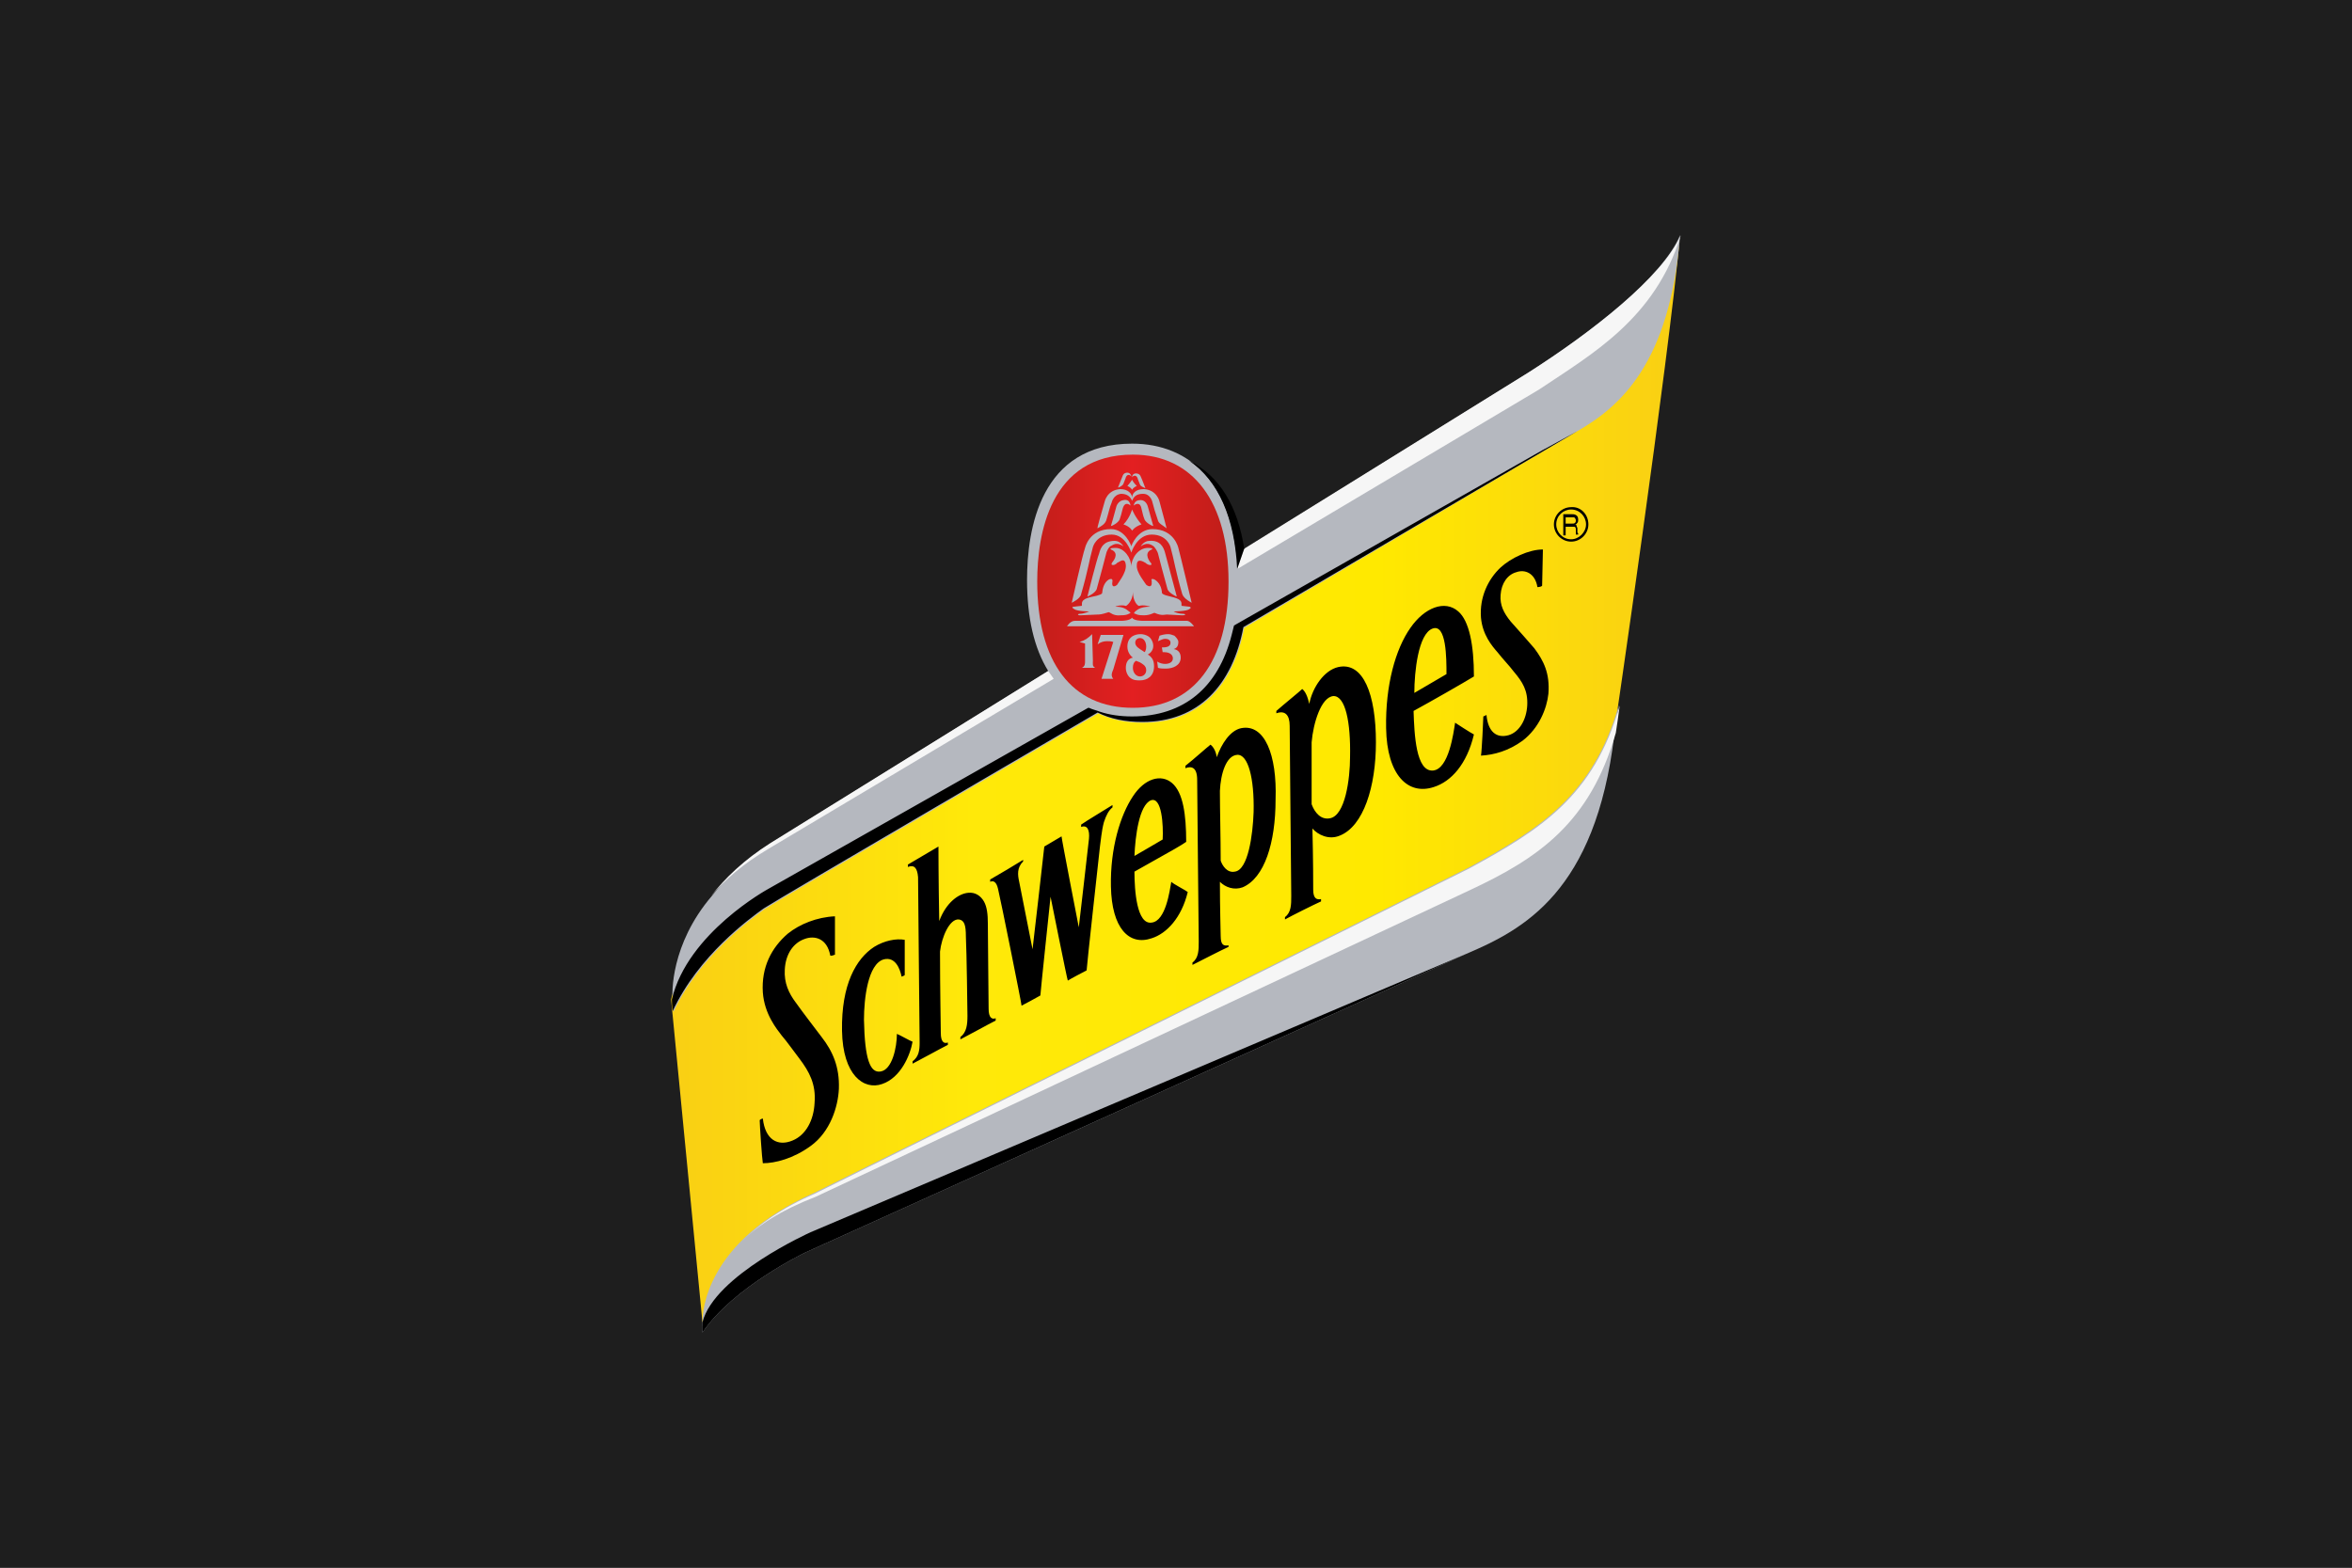
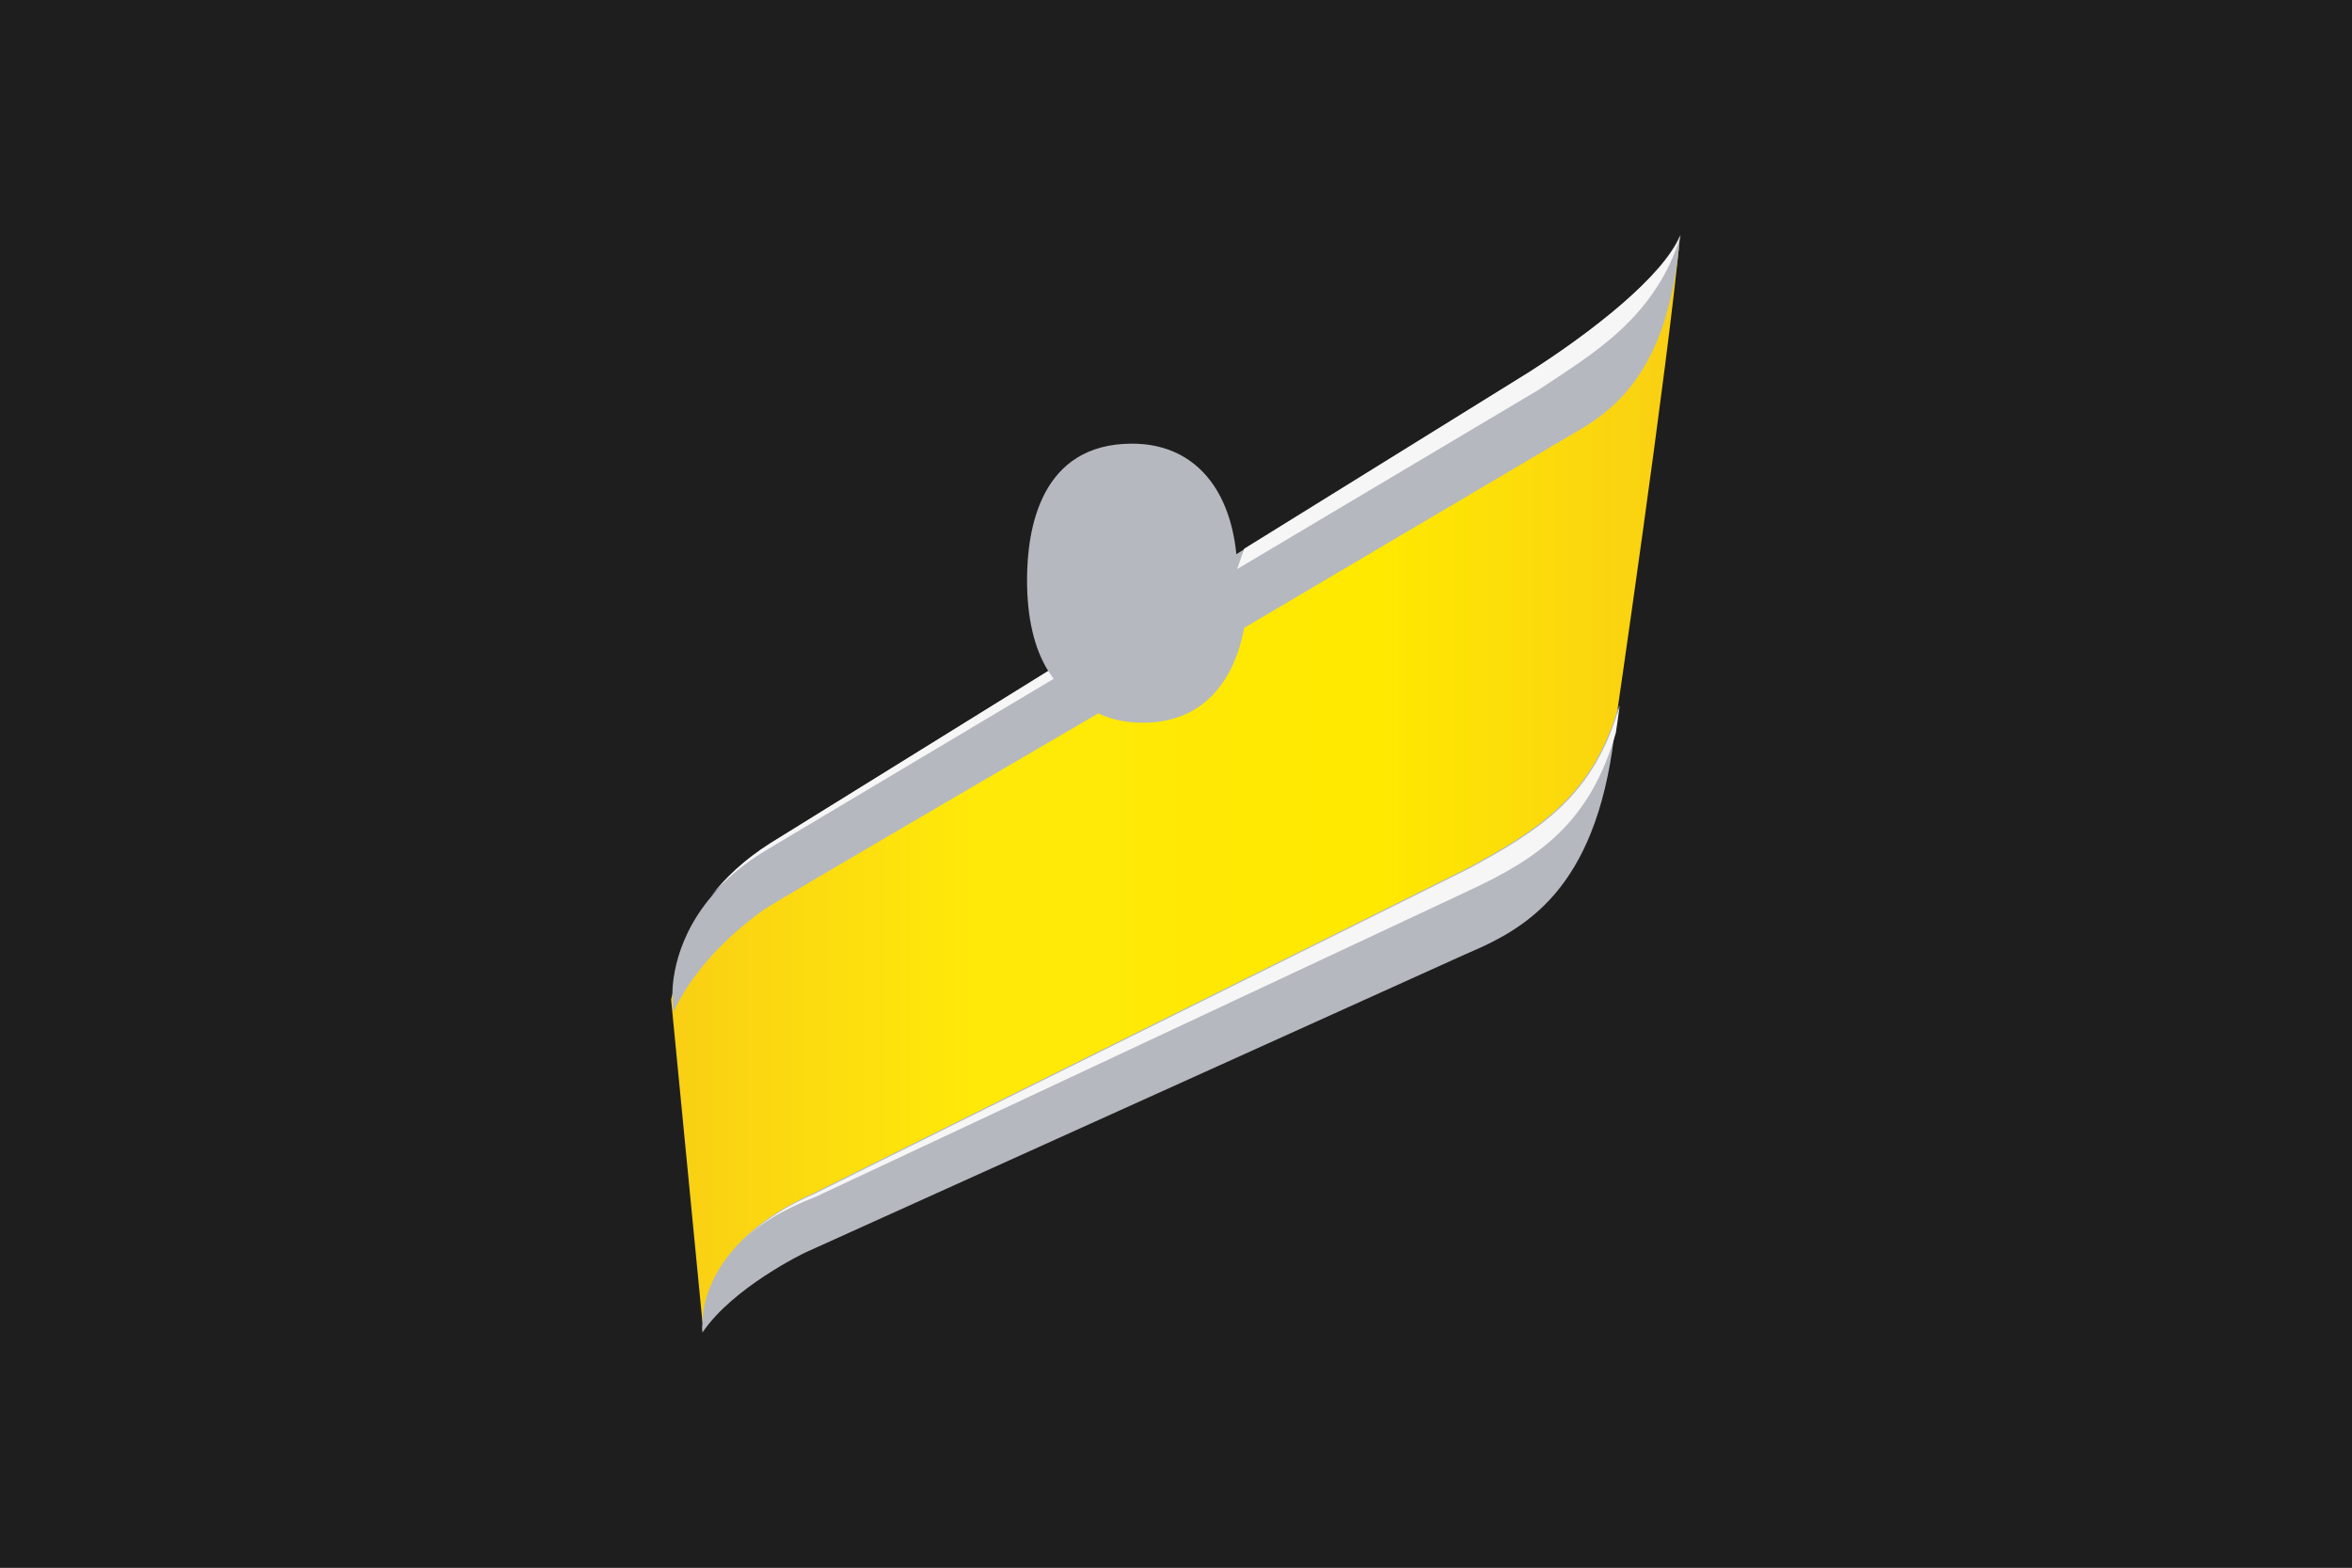
<svg xmlns="http://www.w3.org/2000/svg" version="1.1" id="Ebene_1" x="0px" y="0px" width="300px" height="200px" viewBox="0 0 300 200" enable-background="new 0 0 300 200" xml:space="preserve">
  <rect x="0" y="0" width="300" height="200" fill="#333333" stroke="none" />
  <g id="Ebene_1_2_">
    <g id="Ebene_1_1_">
      <g>
        <rect x="30" y="80" fill="none" stroke="#FF0000" stroke-width="0.2" stroke-miterlimit="10" width="240" height="40" />
        <rect x="50" y="70" fill="none" stroke="#FF0000" stroke-width="0.2" stroke-miterlimit="10" width="200" height="60" />
        <rect x="95" y="45" fill="none" stroke="#FF0000" stroke-width="0.2" stroke-miterlimit="10" width="110" height="110" />
-         <rect x="100" y="30" fill="none" stroke="#FF0000" stroke-width="0.2" stroke-miterlimit="10" width="100" height="140" />
-         <rect x="70" y="58" fill="none" stroke="#FF0000" stroke-width="0.2" stroke-miterlimit="10" width="160" height="84" />
      </g>
      <ellipse fill="none" stroke="#FF0000" stroke-width="0.2" stroke-miterlimit="10" cx="150" cy="100" rx="120" ry="40" />
      <ellipse fill="none" stroke="#FF0000" stroke-width="0.2" stroke-miterlimit="10" cx="150" cy="100" rx="100" ry="50" />
      <ellipse fill="none" stroke="#FF0000" stroke-width="0.2" stroke-miterlimit="10" cx="150" cy="100" rx="80" ry="60" />
      <circle fill="none" stroke="#FF0000" stroke-width="0.2" stroke-miterlimit="10" cx="150" cy="100" r="60" />
      <ellipse fill="none" stroke="#FF0000" stroke-width="0.2" stroke-miterlimit="10" cx="150" cy="100" rx="50" ry="70" />
      <g>
        <line fill="none" stroke="#FF0000" stroke-width="0.2" stroke-miterlimit="10" x1="150" y1="170" x2="150" y2="30" />
        <line fill="none" stroke="#FF0000" stroke-width="0.2" stroke-miterlimit="10" x1="270" y1="100" x2="30" y2="100" />
        <rect x="30" y="30" fill="none" stroke="#FF0000" stroke-width="0.2" stroke-miterlimit="10" width="240" height="140" />
      </g>
    </g>
  </g>
  <rect fill="#1E1E1E" width="300" height="200" />
  <g>
    <linearGradient id="SVGID_1_" gradientUnits="userSpaceOnUse" x1="85.6" y1="100.65" x2="214.3" y2="100.65" gradientTransform="matrix(1 0 0 -1 0 200)">
      <stop offset="0" style="stop-color:#F9CF14" />
      <stop offset="0.3" style="stop-color:#FFE909" />
      <stop offset="0.7" style="stop-color:#FFE900" />
      <stop offset="1" style="stop-color:#F9CF14" />
    </linearGradient>
    <path fill="url(#SVGID_1_)" d="M197.7,54.3l-53.3,30.4l-44.6,25.4c-12.1,6.9-14.2,17.4-14.2,17.4l4,41.2c3.4-8,13.8-13.7,13.8-13.7   l40.9-18.5l39.3-17.7c5.6-2.3,19.3-4.8,22.3-25.4c0,0,6.9-47,8.4-63.4C213.7,38.1,206,49.7,197.7,54.3z" />
    <path fill="#B5B8BF" d="M195,47.5l-37.3,23.2c-0.9-8.9-5.8-14.1-13.3-14.1C132.7,56.6,131,67.5,131,74c0,4.8,0.9,8.7,2.7,11.6   l-35.4,22c-3.3,2.1-5.7,4.4-7.5,6.7c-5.3,6.2-5.1,12.5-5,13.2c0,0.1,0,0.2,0,0.2c0,0.8,0.1,1.4,0.1,1.4c3.3-7.1,9.8-11.8,11.6-13.1   c1.8-1.2,42.6-25,42.6-25c1.6,0.8,3.5,1.2,5.7,1.2c7.2,0,11.5-4.7,12.9-12.1L201.2,55l-0.2,0.1l0.2-0.1c5.4-3.1,11.8-8.6,13.1-25   C212.1,35.3,203,42.4,195,47.5z M187,121.7l-84.3,38.1c0,0-9.2,4.4-13.1,10.2c0,0-0.1-0.5,0-1.3c0,0,0,0,0-0.1   c0-1.1,0.3-10.2,14.2-16.4l83.5-41.5c9-4.9,15.9-9.2,19.2-20.8c-0.2,1.4-0.4,2.6-0.6,3.9C203.5,113.8,194.3,118.6,187,121.7z" />
-     <path fill="#F6F6F6" d="M94.6,158.4c2.1-2.1,5.1-4.3,9.3-6.1l83.5-41.5c9-4.9,15.9-9.2,19.2-20.8c-0.2,1.4-0.3,2.3-0.5,3.5   c0-0.1,0,0.1,0,0c-3.3,11.5-9.9,16-18.7,20.1L104,152.7C99.6,154.4,96.7,156.3,94.6,158.4L94.6,158.4z M98.2,107.6   c-3.3,2.1-5.7,4.4-7.5,6.7c1.8-2.1,4.1-4.1,7.3-6l36.4-21.7c-0.2-0.3-0.5-0.7-0.7-1L98.2,107.6z M195,47.5L158.7,70l0,0l0,0   l-0.9,2.6l38.5-22.9c6.7-4.5,14.8-9,18.1-19.7C212.1,35.3,203,42.4,195,47.5z" />
+     <path fill="#F6F6F6" d="M94.6,158.4c2.1-2.1,5.1-4.3,9.3-6.1l83.5-41.5c9-4.9,15.9-9.2,19.2-20.8c-0.2,1.4-0.3,2.3-0.5,3.5   c-3.3,11.5-9.9,16-18.7,20.1L104,152.7C99.6,154.4,96.7,156.3,94.6,158.4L94.6,158.4z M98.2,107.6   c-3.3,2.1-5.7,4.4-7.5,6.7c1.8-2.1,4.1-4.1,7.3-6l36.4-21.7c-0.2-0.3-0.5-0.7-0.7-1L98.2,107.6z M195,47.5L158.7,70l0,0l0,0   l-0.9,2.6l38.5-22.9c6.7-4.5,14.8-9,18.1-19.7C212.1,35.3,203,42.4,195,47.5z" />
    <g>
      <linearGradient id="SVGID_2_" gradientUnits="userSpaceOnUse" x1="132.264" y1="125.85" x2="156.664" y2="125.85" gradientTransform="matrix(1 0 0 -1 0 200)">
        <stop offset="0" style="stop-color:#C31E1A" />
        <stop offset="0.5" style="stop-color:#E31F21" />
        <stop offset="1" style="stop-color:#C01E19" />
      </linearGradient>
-       <path fill="url(#SVGID_2_)" d="M132.3,74.2c0-6,1.6-16.2,12.2-16.2c7.7,0,12.2,6.1,12.2,16.2c0,10.3-4.5,16.1-12.2,16.1    C136.7,90.3,132.3,84.5,132.3,74.2z" />
    </g>
    <path fill="#B5B8BF" d="M148.6,70.5l1.5,5.6c-0.1,0-1.1-0.5-1.2-1c-0.7-2.5-0.8-3-1.2-4.5c0-0.1-0.4-0.9-0.7-1   c-0.3-0.2-0.8-0.4-1.5,0.1c0,0,0.4-0.7,1.1-0.7C148,68.9,148.4,69.8,148.6,70.5z M152.3,79.9c0,0-0.5-0.7-0.9-0.7h-5.7   c0,0-1.1,0-1.3-0.4c-0.3,0.4-1.3,0.4-1.3,0.4h-6c-0.6,0-1,0.7-1,0.7H152.3z M146.7,77.4c-1.4,0-1.7,0.5-1.9,0.6   c-0.2,0.2-0.2,0.3,0,0.3c0.2,0.1,0.4,0.2,1.1,0.2c0.9,0,1.3-0.4,1.4-0.3c0.9,0.4,1.3,0.2,1.5,0.2l2,0.1c0.5,0,0.5-0.2,0-0.2   c-0.4,0-1-0.2-1.1-0.3c0,0,1.7,0,2-0.3c0.4-0.2,0-0.3,0-0.3c-0.2,0-0.7-0.1-0.9-0.1c-0.1,0-0.1,0-0.1-0.1V77c0-0.7-1.2-0.8-1.8-1   c-0.8-0.2-0.7-0.4-0.7-0.5c-0.1-0.9-0.6-1.4-1-1.6c-0.3-0.1-0.4,0-0.3,0.2v0.4c-0.1,0.6-0.7,0.1-0.7,0.1c-0.1-0.2-1.3-1.6-1.2-2.5   c0-1,0.9-0.4,1.1-0.3c0.4,0.4,1.1,0.4,0.6-0.1c0,0-0.8-1,0-1.5c0,0,0.8-0.3-0.3-0.3c-1.2,0-2.1,1.3-2.1,2.4c0-1.1-0.9-2.4-2-2.4   c-1.2,0-0.4,0.3-0.4,0.3c0.9,0.5,0,1.5,0,1.5c-0.4,0.5,0.3,0.5,0.6,0.1c0.3-0.1,1-0.8,1.1,0.3c0.1,1-1.1,2.4-1.1,2.5   c-0.1,0.1-0.8,0.6-0.6-0.5c0-0.2-0.1-0.3-0.4-0.2c-0.4,0.2-0.8,0.7-0.9,1.6c0,0.2,0,0.3-0.7,0.5c-0.8,0.2-1.9,0.3-1.9,1v0.2   c0,0.1,0,0.1-0.1,0.1c-0.2,0-0.8,0.1-0.9,0.1c0,0-0.5,0,0,0.3c0.4,0.3,1.9,0.3,1.9,0.3c0.1,0-0.7,0.3-1.1,0.3c-0.4,0-0.4,0.2,0,0.2   l2.2-0.1c0.2,0,0.5,0,1.4-0.3c0.2,0,0.6,0.5,1.5,0.4c0.7,0,0.9-0.1,1.1-0.2c0.2-0.1,0.3-0.1,0-0.3c-0.2-0.1-0.5-0.6-1.7-0.6   c-0.2,0,0.7-0.3,1.3-0.1c0.1,0,0.9-0.6,0.9-1.8c0,1.2,0.6,1.8,0.8,1.8C145.8,77.1,146.8,77.4,146.7,77.4z M144.4,63.5   c0-0.5-0.5-1.1-1.5-1.1c-1.7,0.1-2,1.6-2,1.6c-0.5,1.8-1,3.4-0.9,3.4c0.5-0.3,0.9-0.5,1.1-1c0.4-1.3,0.4-1.6,0.7-2.3   c0,0,0.2-1,1.2-1.1c0.8,0,1.2,0.4,1.4,0.9c0.2-0.5,0.5-0.9,1.4-0.9c1,0,1.2,1.1,1.2,1.1c0.2,0.8,0.3,1.1,0.7,2.3   c0.1,0.4,0.6,0.6,1.1,1c0,0-0.4-1.6-0.9-3.4c0,0-0.3-1.5-2-1.6C144.8,62.4,144.4,63,144.4,63.5z M138.4,69.9c-0.3,0.8-1.7,7-1.7,7   s1.1-0.5,1.2-1.1c0.9-3.1,1-4.2,1.5-6c0,0,0.4-1.6,2.4-1.6c1.8,0,2.5,2.3,2.5,2.3s0.7-2.3,2.6-2.3c2,0,2.4,1.6,2.4,1.6   c0.5,1.8,0.6,2.9,1.5,6c0.2,0.6,1.2,1.1,1.2,1.1s-1.5-6.3-1.7-7c0,0-0.5-2.4-3.3-2.4c-1.9,0-2.7,2.1-2.7,2.2c0-0.1-0.8-2.2-2.6-2.2   C138.9,67.5,138.4,69.9,138.4,69.9z M145.1,61c0,0.1,0.2,0.5,0.3,0.8s0.6,0.4,0.7,0.5c0,0-0.4-1.1-0.6-1.5c0,0-0.1-0.4-0.6-0.4   c-0.3,0-0.5,0.2-0.5,0.5C144.5,60.7,144.9,60.5,145.1,61z M145.6,64.9c0.2,0.8,0.2,0.9,0.4,1.4c0.2,0.4,0.9,0.8,1.1,0.8   c0,0-0.5-1.8-0.7-2.5c0,0-0.2-0.8-0.9-0.8c-0.5,0-0.8,0.2-0.9,0.7C144.6,64.5,145.4,63.8,145.6,64.9z M143.3,63.8   c-0.7,0.1-0.9,0.8-0.9,0.8c-0.2,0.8-0.7,2.5-0.7,2.5c0.2,0,0.9-0.4,1.1-0.8c0.2-0.6,0.2-0.6,0.4-1.4c0.3-1.1,1-0.4,1-0.4   C144.1,63.9,143.8,63.7,143.3,63.8z M138.7,76.1c0.1,0,1.1-0.5,1.2-1c0.7-2.5,0.8-3,1.2-4.5c0-0.1,0.3-0.9,0.7-1   c0.3-0.2,0.8-0.4,1.5,0.1c0,0-0.4-0.7-1.1-0.7c-1.4,0-1.8,0.8-2,1.6C139.9,71.3,138.7,76.1,138.7,76.1z M143.3,66.9   c0.9,0.3,1.1,0.8,1.1,0.8s0.3-0.5,1.2-0.8c-0.8-0.9-1.2-1.9-1.2-1.9S144.1,66.1,143.3,66.9z M143.8,60.3c-0.5,0-0.6,0.4-0.6,0.4   c-0.2,0.5-0.6,1.5-0.6,1.5c0.1,0,0.6-0.2,0.7-0.5c0.1-0.3,0.3-0.7,0.3-0.8c0.2-0.5,0.6-0.3,0.7-0.1   C144.3,60.6,144.1,60.3,143.8,60.3z M143.8,62c0.5,0.2,0.6,0.5,0.6,0.5s0.1-0.3,0.6-0.5c-0.5-0.5-0.6-0.8-0.6-0.8   S144.3,61.4,143.8,62z M139.3,80.9c-0.5,0.5-0.9,0.8-1.6,1l0.7,0.2v2.2c0,0.4,0,0.7-0.4,0.9h1.7c-0.4-0.2-0.3-0.5-0.3-0.9   L139.3,80.9L139.3,80.9z M140,82.2c0.4-0.3,0.8-0.4,1.2-0.4c0.3,0,0.5,0,0.8,0.1l-1.5,4.7h1.5c-0.1-0.1-0.2-0.3-0.2-0.5   s0.1-0.5,0.2-0.7l1.3-4.4h-2.9L140,82.2z M145.4,84.5c0.3,0.2,0.8,0.4,0.8,1c0,0.5-0.4,0.8-0.8,0.8c-0.5,0-0.9-0.5-0.9-1.1   c0-0.4,0.1-0.7,0.4-0.9L145.4,84.5z M143.6,85.2c0,0.6,0.3,1.1,0.6,1.3c0.4,0.3,0.8,0.3,1.2,0.3c0.9,0,1.8-0.5,1.8-1.8   c0-0.8-0.3-1.2-0.8-1.5c0.4-0.2,0.7-0.6,0.7-1.1s-0.3-1-0.6-1.2s-0.7-0.3-1-0.3c-0.4,0-0.8,0.1-1.1,0.3c-0.4,0.3-0.6,0.7-0.6,1.3   c0,0.6,0.3,1.1,0.7,1.4C143.9,84,143.6,84.5,143.6,85.2z M145.7,83c-0.3-0.2-0.9-0.5-0.9-1c0-0.4,0.3-0.6,0.6-0.6   c0.5,0,0.8,0.5,0.8,1.1c0,0.3-0.1,0.6-0.2,0.7L145.7,83z M148.3,83.2h0.2c0.3,0,1.1,0.1,1.1,0.8c0,0.5-0.5,0.7-1,0.7   c-0.3,0-0.7-0.1-1-0.3l0.1,0.8c0.3,0.1,0.7,0.1,1,0.1c0.9,0,1.9-0.4,1.9-1.4c0-0.6-0.3-1-0.9-1.1c0.4-0.1,0.6-0.4,0.6-0.9   c0-0.3-0.3-0.6-0.5-0.8c-0.3-0.1-0.5-0.2-0.8-0.2c-0.4,0-0.8,0.1-1.1,0.2l-0.2,0.7c0.3-0.1,0.6-0.3,0.9-0.3c0.3,0,0.7,0.1,0.7,0.5   c0,0.5-0.5,0.6-1.1,0.6L148.3,83.2L148.3,83.2z" />
-     <path d="M187,121.7l-84.3,38.1c0,0-9.2,4.4-13.1,10.2c0,0-0.1-0.5,0-1.3l0,0c1.5-6,13.8-11.5,13.8-11.5L187,121.7z M197,57.3   c-0.1,0-0.1,0.1-0.2,0.1l-38,21.6l-1.4,0.8c-0.1,0.4-0.2,0.8-0.3,1.2c-1.7,6.7-6.1,10.4-12.7,10.4c-1.5,0-2.9-0.2-4.1-0.6   c-0.5-0.2-1-0.3-1.4-0.5h-0.1L98,113.4c0,0-10.3,5.6-12.3,14.1c0,0.9,0.1,1.5,0.1,1.5c3.3-7.1,9.8-11.8,11.6-13.1   c1.8-1.2,42.6-25,42.6-25c1.6,0.8,3.5,1.2,5.7,1.2c7.2,0,11.5-4.7,12.9-12.1l42.6-25L197,57.3z M157.8,72.6l0.9-2.6   c-0.8-5.3-3.1-9.3-7-11.2C155.4,61.3,157.5,66.1,157.8,72.6z M202.6,66.9c0,1.2-1,2.2-2.2,2.2s-2.2-1-2.2-2.2s1-2.2,2.2-2.2   C201.6,64.6,202.6,65.6,202.6,66.9z M202.3,66.9c0-1-0.8-1.9-1.9-1.9c-1,0-1.9,0.8-1.9,1.9c0,1,0.8,1.9,1.9,1.9   C201.4,68.8,202.3,67.9,202.3,66.9z M200.5,66.8c0.2,0,0.3,0,0.4-0.1c0.1-0.1,0.1-0.2,0.1-0.3c0-0.2-0.1-0.3-0.2-0.4   c-0.1,0-0.2,0-0.3,0h-0.8v0.8H200.5z M199.4,65.6h1.1c0.2,0,0.3,0,0.5,0.1s0.3,0.3,0.3,0.6c0,0.1,0,0.3-0.1,0.4s-0.1,0.2-0.3,0.2   c0.1,0,0.2,0.1,0.2,0.2s0.1,0.2,0.1,0.3v0.3c0,0.1,0,0.2,0,0.2c0,0.1,0.1,0.1,0.1,0.2v0.1H201c0,0,0,0,0-0.1c0,0,0-0.1,0-0.2v-0.4   c0-0.2-0.1-0.3-0.2-0.3c-0.1,0-0.2,0-0.3,0h-0.8v1.1h-0.3V65.6z M106.5,121.8c0-0.4,0-4.4,0-4.9c-2.3,0.1-4.5,1-6,2.2   c-2.1,1.8-3.4,4.3-3.2,7.5c0.2,2.8,1.8,4.7,2.4,5.5c0.7,0.8,1.6,2.1,2.3,3c1.2,1.6,2.1,3.2,1.9,5.6c-0.1,2.2-1.1,4.1-2.8,4.8   c-1.9,0.8-3.5-0.1-3.8-2.8c-0.1,0-0.3,0.1-0.4,0.2c0,0.6,0.3,5,0.4,5.5c1.6,0,3.9-0.6,6.1-2.2c2.5-1.8,3.5-5,3.6-7.3   c0.1-2.8-0.8-4.8-2.2-6.6c-0.6-0.8-2.3-3-3.3-4.4c-0.9-1.2-1.5-2.5-1.4-4.2c0.1-2,1.1-3.4,2.5-3.9c1.3-0.5,2.9-0.1,3.3,2.1   C106.1,122,106.4,121.8,106.5,121.8z M114.4,131.9c0,1.7-0.6,4.6-2.1,4.8c-1.3,0.2-2-1.5-2.1-6.6c0-2.7,0.5-7.1,2.5-7.7   c1.5-0.4,2.1,1.2,2.3,2.2c0.2-0.1,0.3-0.1,0.4-0.2c0-1,0-4.1,0-4.5c-1.1-0.2-2.6,0.1-3.9,0.9c-2.3,1.5-4.2,4.8-4.1,10.7   c0.1,5.7,2.8,7.6,5.1,6.8c2.4-0.8,3.6-3.7,3.9-5.4C116.1,132.8,114.7,132,114.4,131.9z M130.5,109.7c-0.8,0.5-3.3,2-4.2,2.5   c0,0.1,0,0.2,0,0.3c0.4-0.2,0.8,0,1,0.9c0.3,1.2,3,14.6,3,14.9c0.2-0.1,1.9-1,2.4-1.3c0-0.3,1.3-12.6,1.3-12.6s2.1,10.5,2.2,10.7   c0.3-0.2,2-1.1,2.4-1.3c0-0.4,1.6-14.9,1.7-15.8c0.1-0.6,0.2-2,0.5-3.1c0.3-0.9,0.6-1.5,1.1-1.9c0-0.1,0-0.2,0-0.3   c-1.1,0.7-3.3,2-4,2.5c0,0.1,0,0.2,0,0.3c0.8-0.3,1.1,0.4,1,1.5c-0.1,1-1.3,11.3-1.3,11.3s-2.2-11.3-2.2-11.6   c-0.2,0.1-2,1.2-2.2,1.3c0,0.2-1.5,13.1-1.5,13.1c-0.1-0.5-1.5-7.6-1.7-8.6c-0.2-0.9-0.3-1.8,0.5-2.6   C130.5,109.9,130.5,109.8,130.5,109.7z M151.3,107.4c0-3.5-0.4-6.3-1.8-7.5c-1.4-1.2-3.5-0.6-5,1.7c-1.6,2.4-2.9,6.6-2.8,11.5   c0.1,5.3,2.3,7.6,5.2,6.6c1.9-0.6,3.8-2.6,4.6-5.9c-0.4-0.3-1.8-1-2.1-1.3c-0.2,1.1-0.7,5-2.5,5.2c-1.9,0.3-2.2-4.1-2.2-6.5   C150.4,108,150.4,108,151.3,107.4z M146.8,102.1c1.4-0.5,1.6,3.2,1.5,5c-0.7,0.4-2.7,1.6-3.6,2.1   C144.8,106.7,145.3,102.7,146.8,102.1z M188,86.3c0-4-0.6-7.1-2-8.3c-1.7-1.5-4.3-0.5-6.1,2.1c-1.9,2.7-3.2,7.3-3.1,12.8   c0.1,6,2.8,8.6,6.1,7.5c2.2-0.7,4.2-2.9,5.1-6.7c-0.4-0.2-2.1-1.3-2.4-1.5c-0.2,1.3-0.8,5.9-2.8,6.1c-2.2,0.2-2.4-4.6-2.5-7.6   C182.5,89.5,186.7,87.1,188,86.3z M182.7,80.2c1.8-0.7,1.8,3.8,1.8,5.8c-0.7,0.4-3.4,2-4.1,2.4C180.4,85.7,180.9,80.9,182.7,80.2z    M158.3,92.9c-1.4,0.3-2.5,2-3.1,3.7c-0.1-0.7-0.4-1.3-0.8-1.6c-0.4,0.3-2.3,2-3.2,2.7c0,0.1,0,0.2,0,0.3c0.8-0.3,1.5-0.1,1.5,1.5   c0,1.5,0.2,20,0.2,20.6c0,1.1,0,2.1-0.8,2.7c0,0.1,0,0.2,0,0.3c1-0.5,3.7-1.9,4.6-2.3c0-0.1,0-0.2,0-0.2c-0.6,0.1-1,0-1-1.2   c0-0.5-0.1-3.5-0.1-6.9c0.7,0.7,1.8,1.1,2.9,0.7c2.8-1.2,4.2-5.7,4.2-11.2C162.9,96.3,161.3,92.3,158.3,92.9z M159.9,103.6   c-0.1,2.9-0.7,7.4-2.4,7.6c-1,0.2-1.6-0.8-1.8-1.4c0-3-0.1-6.4-0.1-8.9c0.1-2.2,0.8-4.5,2.2-4.6C159.2,96.2,160,99.3,159.9,103.6z    M170.7,85.1c-1.8,0.4-3.3,2.6-3.7,4.7c-0.2-0.9-0.5-1.6-0.9-1.9c-0.3,0.3-2.4,2-3.3,2.8c0,0.1,0,0.2,0,0.3   c1.1-0.4,1.7,0.2,1.7,1.6c0,1.5,0.2,21.1,0.2,21.7c0,1.1,0,2.1-0.8,2.7c0,0.1,0,0.2,0,0.3c0.9-0.5,3.7-1.9,4.6-2.3   c0-0.1,0-0.2,0-0.3c-0.5,0.1-1,0-1-1.2c0-0.6,0-3.9-0.1-7.8c0.7,0.8,2.1,1.5,3.5,0.9c3-1.2,4.6-6.2,4.6-11.9   C175.5,88.6,173.9,84.4,170.7,85.1z M172.2,96.6c0,2.7-0.6,7.5-2.6,7.8c-1.1,0.2-1.9-0.7-2.3-1.8c0-2.6,0-5.6,0-7.9   c0.2-2.4,1.2-5.8,2.8-5.9C171.6,88.8,172.3,92.1,172.2,96.6z M123.4,129.6c0,1.1-0.1,2.1-0.9,2.7c0,0.1,0,0.2,0,0.3   c0.8-0.4,3.5-1.9,4.5-2.4c0-0.1,0-0.2,0-0.3c-0.5,0.2-0.9-0.1-0.9-1.2c0-0.7-0.1-9.5-0.1-10.9c0-1.1-0.1-2.1-0.5-2.8   c-0.4-0.7-1.1-1.2-2-1.1c-1.2,0.1-2.8,1.2-3.7,3.6c-0.1-5.3-0.1-9.5-0.1-9.5l-3.9,2.3c0,0,0,0.2,0,0.3c0.8-0.3,1.2,0.1,1.3,1.3   c0,1.5,0.2,20.5,0.2,21.1c0,1-0.1,1.8-0.9,2.4c0,0.1,0,0.2,0,0.3c0.8-0.4,3.5-1.9,4.5-2.4c0,0,0-0.2,0-0.3   c-0.5,0.2-0.9-0.1-0.9-1.2c0-0.7-0.1-5.6-0.1-10.4c0.2-1.8,1.2-4.2,2.4-4.1c0.7,0.1,0.9,0.7,0.9,2.2   C123.3,121.3,123.4,129.3,123.4,129.6z M196.7,74.7c0-0.3,0.1-4.2,0.1-4.6c-1.8,0-4.1,1.1-5.4,2.3c-1.6,1.5-2.7,3.8-2.5,6.4   c0.2,2.2,1.4,3.6,2.1,4.4c0.7,0.9,1.5,1.7,2.1,2.5c1.1,1.3,1.8,2.4,1.7,4.3c-0.1,1.8-1,3.4-2.4,3.8c-1.5,0.4-2.6-0.4-2.8-2.6   c-0.1,0.1-0.2,0.1-0.4,0.2c0,0.4-0.2,4.5-0.3,5c1.7-0.1,3.5-0.6,5.3-1.9c2.1-1.6,3.1-4.1,3.3-6c0.2-2.6-0.6-4.2-1.8-5.8   c-0.6-0.7-2.1-2.4-3-3.4c-0.9-1.1-1.4-2.1-1.3-3.4c0.1-1.5,0.9-2.6,2-2.9c1.1-0.4,2.4,0.1,2.7,1.9   C196.4,74.9,196.7,74.8,196.7,74.7z" />
  </g>
</svg>